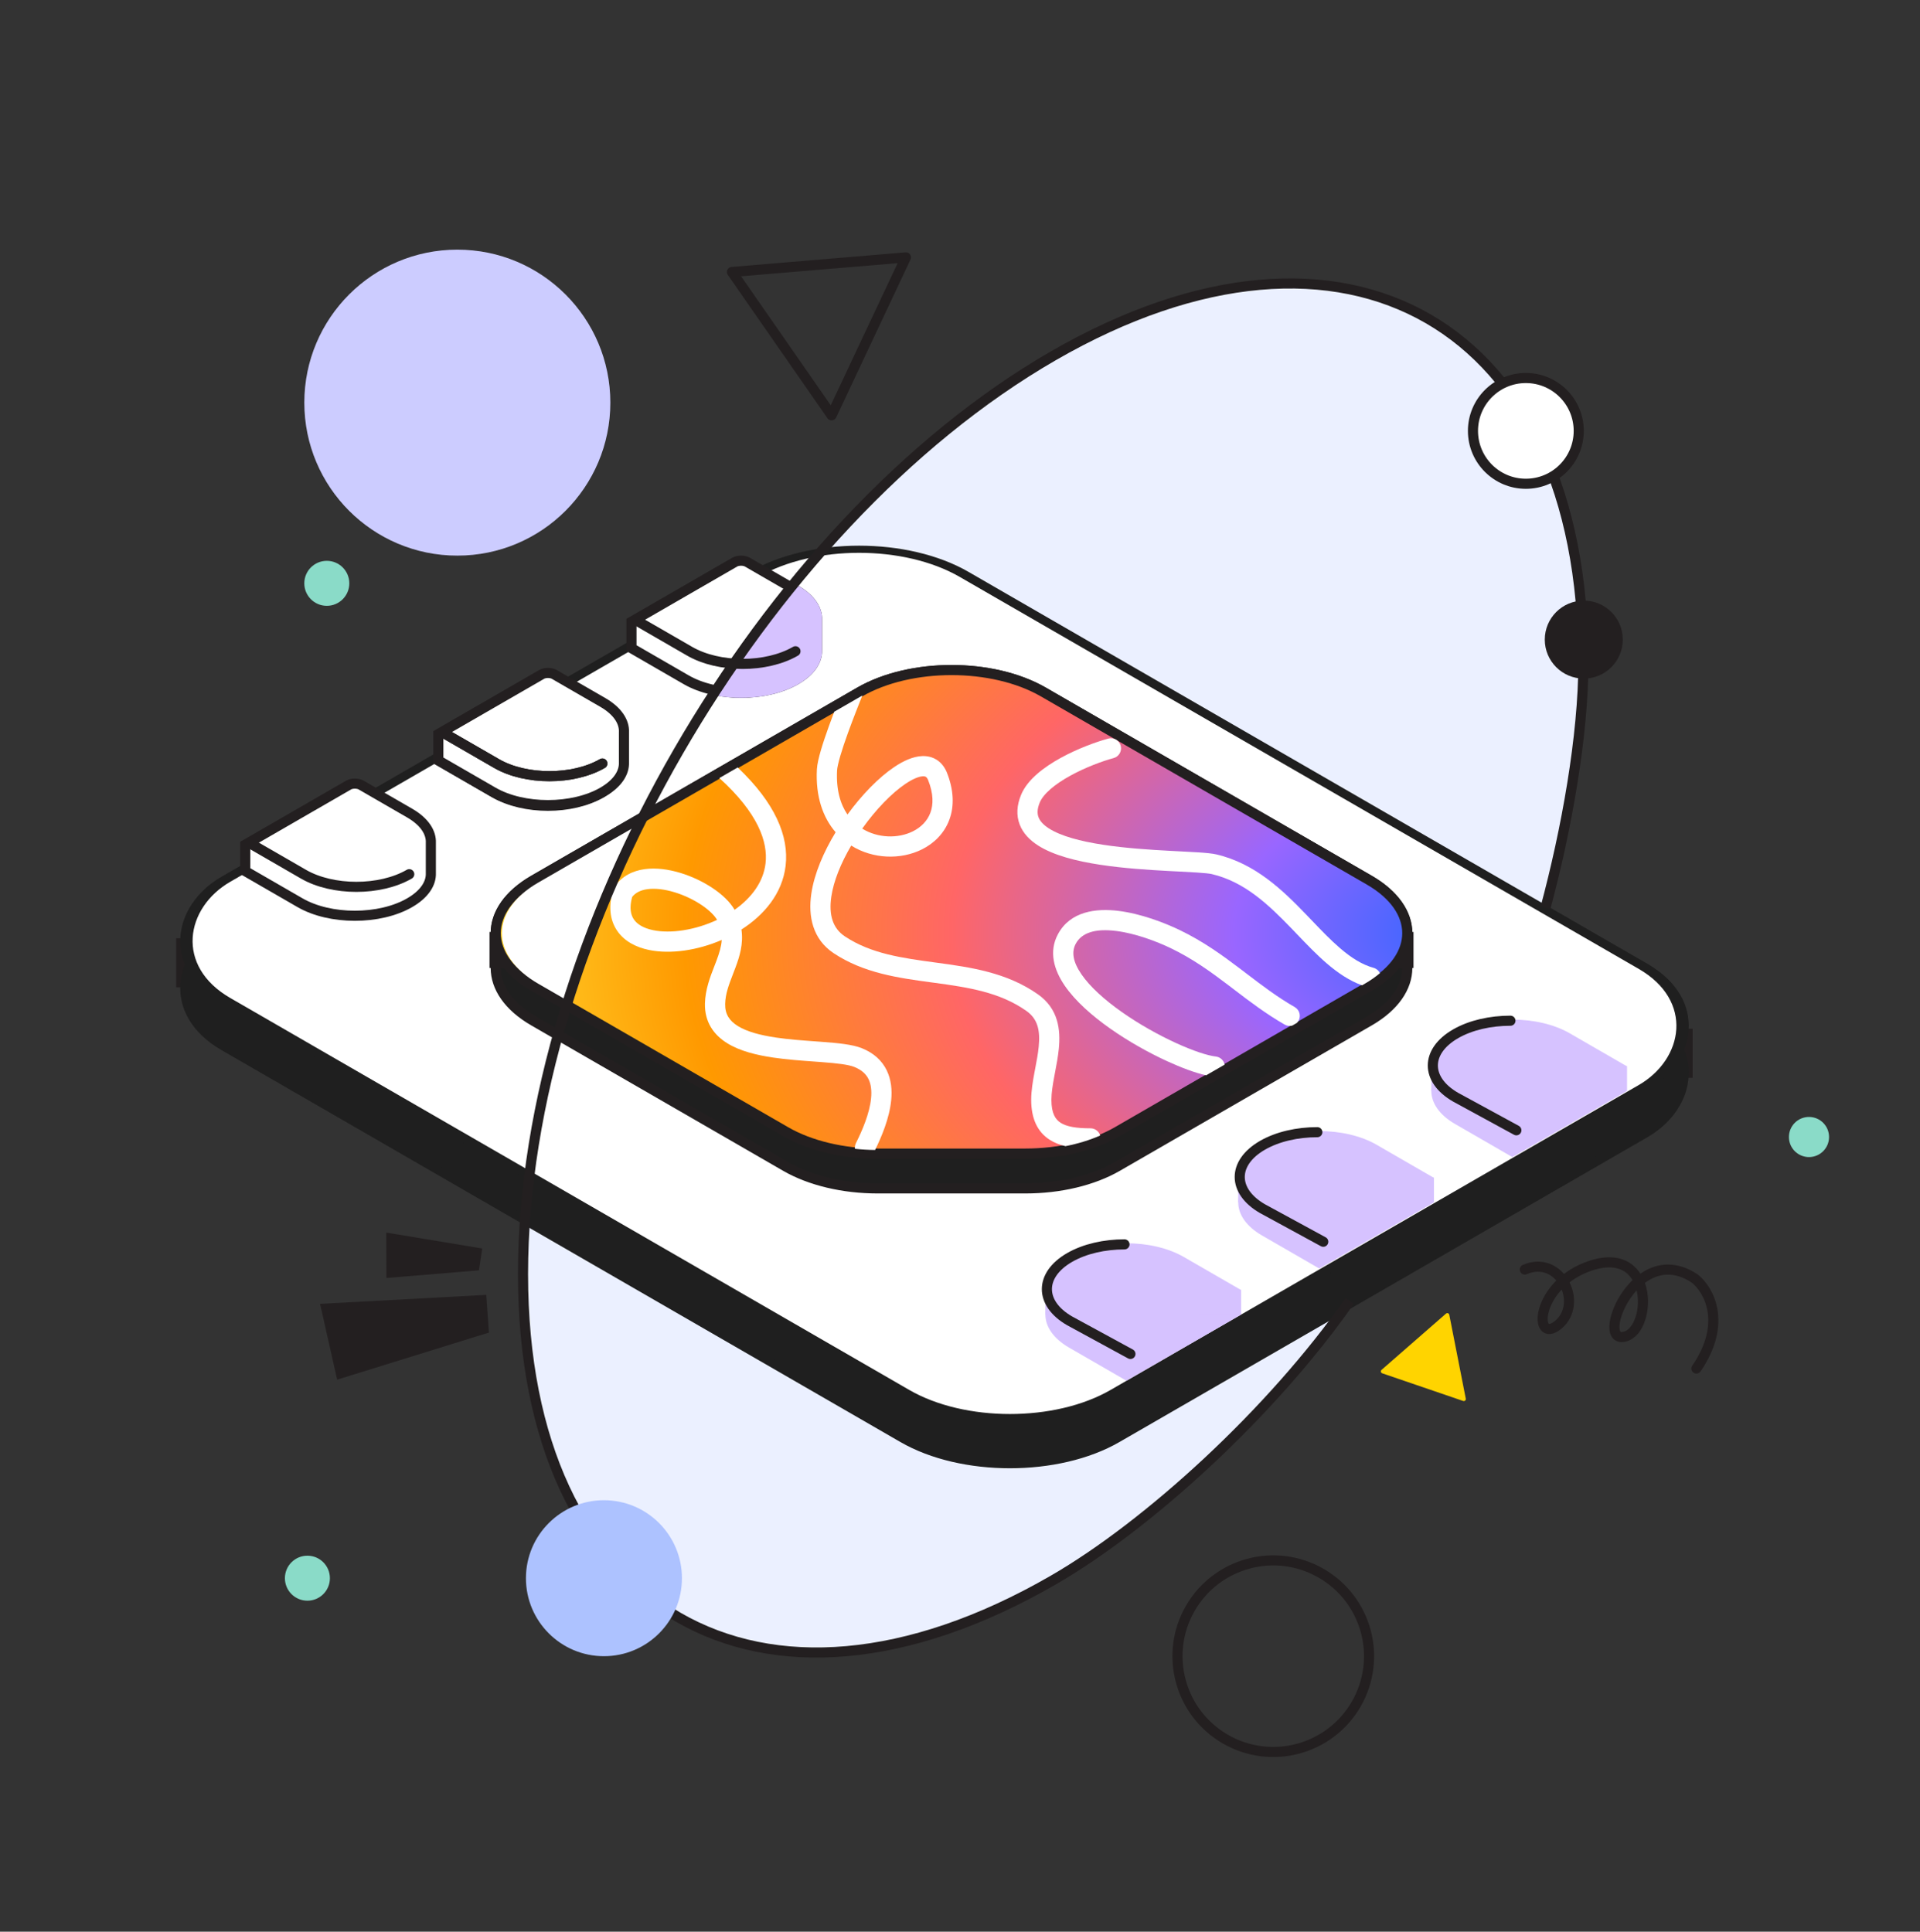
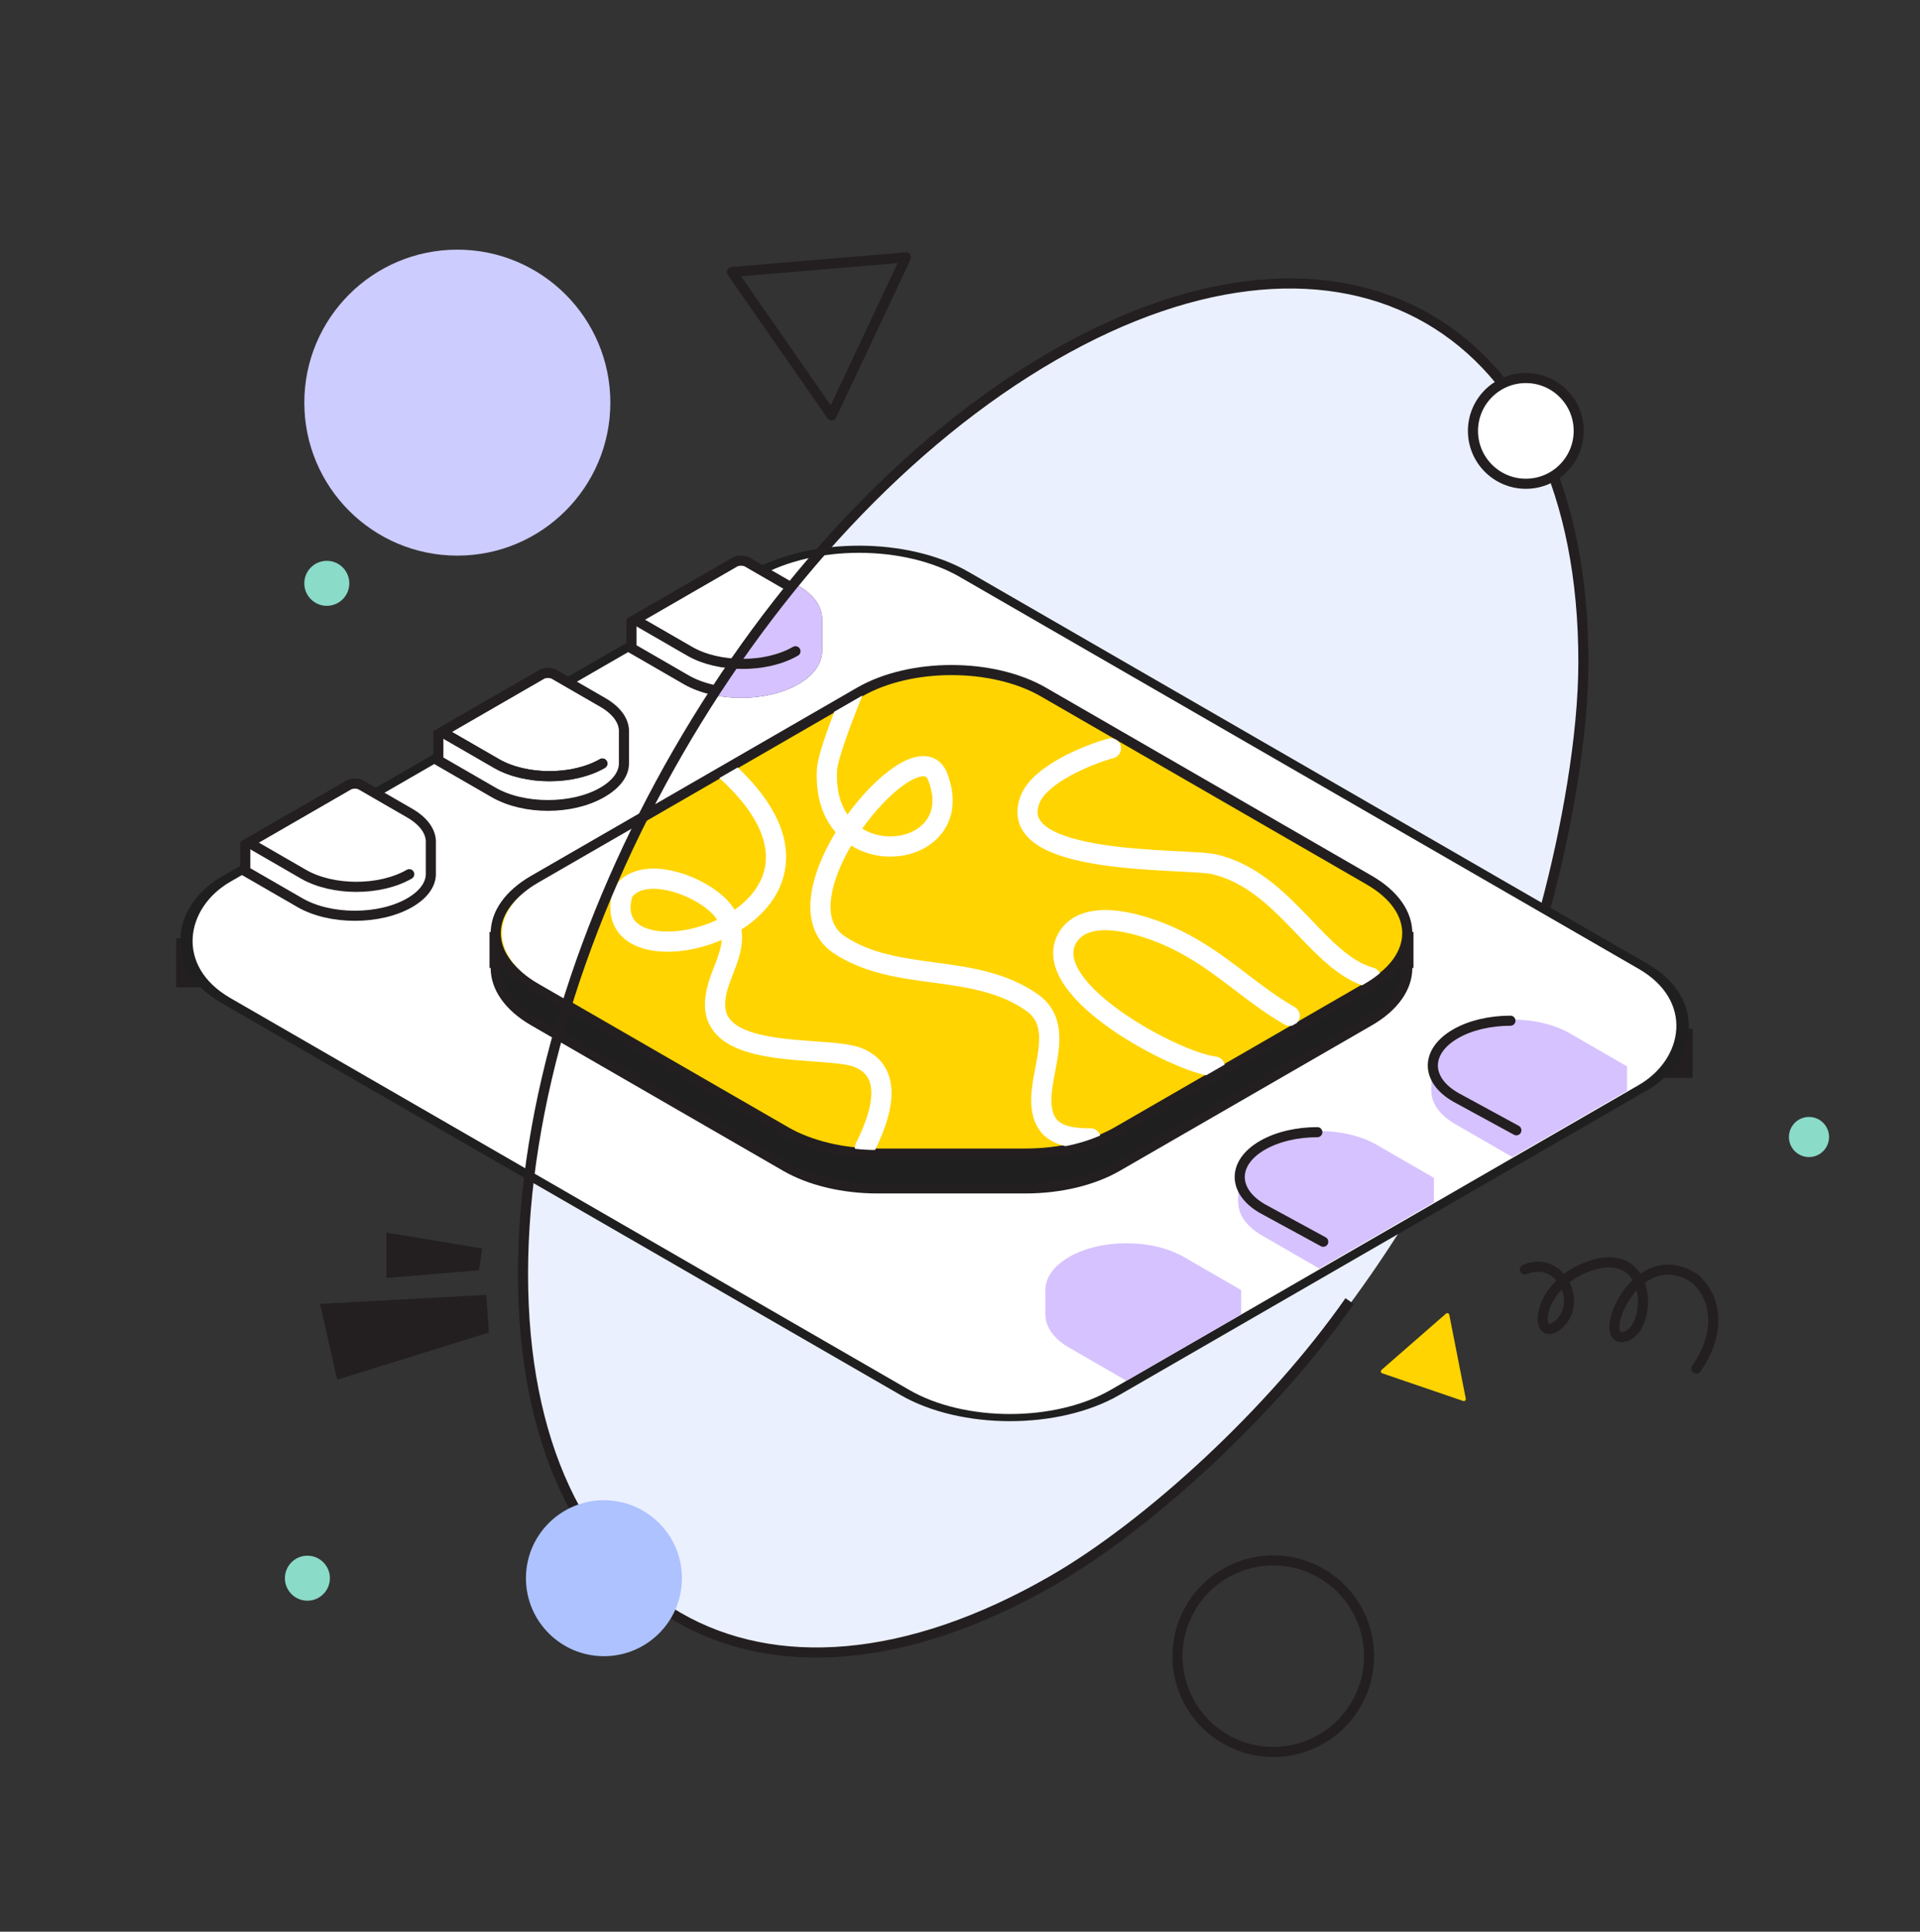
<svg xmlns="http://www.w3.org/2000/svg" width="160" height="161" viewBox="0 0 160 161" fill="none">
  <rect x="0" y="0" width="160" height="161" fill="#333333" stroke="none" />
  <circle cx="51.018" cy="51.018" r="51.018" transform="matrix(0.866 -0.5 2.20305e-08 1 43.584 55.169)" fill="#EBF0FF" />
  <rect x="14.679" y="78.2" width="5.034" height="4.089" fill="#231F20" />
  <rect x="136.021" y="85.743" width="5.034" height="4.089" fill="#231F20" />
-   <rect width="85.551" height="71.034" rx="10.105" transform="matrix(0.866 0.5 -0.866 0.5 71.589 46.743)" fill="#1F1F1F" stroke="#1F1F1F" stroke-width="0.842" />
  <rect width="85.551" height="71.034" rx="10.105" transform="matrix(0.866 0.5 -0.866 0.5 71.588 42.818)" fill="white" stroke="#1F1F1F" stroke-width="0.842" />
  <path d="M45.662 58.46L50.075 61.007C52.512 62.414 52.512 64.696 50.075 66.103C47.638 67.51 43.686 67.51 41.249 66.103L36.837 63.555L45.662 58.46Z" fill="white" stroke="#231F20" stroke-width="0.842" />
  <path d="M86.95 60.58L114.102 76.257C118.331 78.698 118.331 82.657 114.102 85.099L93.112 97.217C91.082 98.39 88.327 99.049 85.455 99.049L73.13 99.049C70.258 99.049 67.503 98.39 65.472 97.217L44.483 85.099C40.253 82.657 40.253 78.698 44.483 76.257L71.635 60.58C75.864 58.139 82.721 58.139 86.95 60.58Z" fill="#1F1F1F" stroke="#231F20" stroke-width="0.842" />
  <rect x="40.793" y="77.672" width="6.069" height="3.006" fill="#231F20" />
  <rect x="111.721" y="77.672" width="6.07" height="3.006" fill="#231F20" />
  <path d="M86.95 57.677L114.102 73.354C118.331 75.795 118.331 79.754 114.102 82.196L93.112 94.314C91.081 95.487 88.327 96.146 85.455 96.146L73.13 96.146C70.258 96.146 67.503 95.487 65.472 94.314L44.482 82.196C40.253 79.754 40.253 75.795 44.482 73.354L71.635 57.677C75.864 55.236 82.721 55.236 86.95 57.677Z" fill="#FFD400" stroke="#231F20" stroke-width="0.842" />
-   <path d="M86.95 57.677L114.102 73.354C118.331 75.795 118.331 79.754 114.102 82.196L93.112 94.314C91.081 95.487 88.327 96.146 85.455 96.146L73.13 96.146C70.258 96.146 67.503 95.487 65.472 94.314L44.482 82.196C40.253 79.754 40.253 75.795 44.482 73.354L71.635 57.677C75.864 55.236 82.721 55.236 86.95 57.677Z" fill="url(#paint0_radial_1651_10452)" stroke="#231F20" stroke-width="0.842" />
  <path fill-rule="evenodd" clip-rule="evenodd" d="M59.947 64.847C59.957 64.856 59.966 64.865 59.976 64.874C63.168 67.771 64.008 70.173 63.794 71.97C63.611 73.509 62.63 74.833 61.216 75.828C60.83 75.159 60.171 74.552 59.441 74.056C58.646 73.516 57.69 73.055 56.71 72.756C55.737 72.46 54.69 72.308 53.728 72.439C52.752 72.572 51.815 73.007 51.208 73.918L51.139 74.022L51.103 74.141C50.702 75.464 50.798 76.637 51.417 77.558C52.021 78.457 53.016 78.954 54.082 79.175C55.866 79.546 58.127 79.214 60.145 78.341C60.112 78.879 59.944 79.428 59.711 80.055C59.656 80.2 59.598 80.35 59.537 80.507C59.19 81.396 58.773 82.466 58.746 83.638C58.711 85.184 59.483 86.255 60.6 86.947C61.663 87.606 63.056 87.94 64.42 88.142C65.548 88.309 66.737 88.395 67.803 88.472C68.035 88.489 68.261 88.505 68.48 88.522C69.768 88.62 70.695 88.727 71.191 88.925C71.842 89.186 72.189 89.551 72.381 89.947C72.583 90.364 72.65 90.895 72.59 91.526C72.468 92.807 71.85 94.231 71.329 95.272C71.253 95.425 71.227 95.59 71.246 95.748C71.797 95.807 72.358 95.841 72.924 95.847C73.445 94.785 74.121 93.213 74.267 91.685C74.345 90.868 74.277 89.999 73.896 89.213C73.505 88.405 72.82 87.763 71.816 87.362C71.029 87.047 69.812 86.934 68.608 86.843C68.376 86.825 68.14 86.808 67.902 86.79C66.838 86.713 65.726 86.633 64.666 86.476C63.358 86.282 62.247 85.987 61.487 85.516C60.781 85.078 60.411 84.521 60.43 83.676C60.449 82.825 60.741 82.07 61.085 81.176C61.151 81.004 61.22 80.828 61.288 80.644C61.631 79.727 61.964 78.667 61.786 77.472C63.648 76.283 65.191 74.494 65.467 72.169C65.76 69.701 64.592 66.919 61.473 63.965L59.947 64.847ZM58.495 75.449C59.125 75.878 59.552 76.314 59.757 76.669C57.923 77.528 55.88 77.829 54.425 77.526C53.616 77.358 53.089 77.028 52.815 76.619C52.566 76.249 52.428 75.671 52.678 74.758C52.953 74.406 53.373 74.188 53.955 74.108C54.602 74.02 55.394 74.116 56.219 74.368C57.038 74.617 57.841 75.005 58.495 75.449Z" fill="white" />
  <path fill-rule="evenodd" clip-rule="evenodd" d="M69.523 59.318C69.374 59.708 69.222 60.116 69.075 60.523C68.828 61.208 68.592 61.901 68.412 62.513C68.24 63.102 68.097 63.688 68.074 64.126C67.957 66.388 68.575 68.14 69.636 69.364C68.636 71.008 67.855 72.813 67.609 74.493C67.332 76.385 67.729 78.282 69.467 79.441C71.977 81.115 74.901 81.51 77.612 81.877L77.846 81.908C80.691 82.294 83.309 82.689 85.529 84.253C86.493 84.932 86.691 85.899 86.559 87.245C86.502 87.818 86.391 88.406 86.272 89.031C86.25 89.15 86.227 89.27 86.204 89.392C86.067 90.127 85.933 90.916 85.933 91.666C85.933 93.205 86.434 94.324 87.467 94.991C87.864 95.246 88.313 95.417 88.791 95.528C89.826 95.324 90.803 95.025 91.682 94.641C91.578 94.293 91.256 94.04 90.875 94.04C89.691 94.04 88.884 93.901 88.381 93.576C87.965 93.307 87.617 92.818 87.617 91.666C87.617 91.09 87.722 90.44 87.86 89.701C87.88 89.591 87.902 89.479 87.923 89.365L87.924 89.363C88.042 88.74 88.17 88.065 88.235 87.41C88.389 85.838 88.207 84.079 86.499 82.876C83.894 81.041 80.865 80.618 78.072 80.239L77.999 80.229C75.166 79.845 72.584 79.495 70.401 78.04C69.405 77.376 69.052 76.264 69.276 74.737C69.468 73.424 70.08 71.928 70.934 70.475C72.755 71.617 75.068 71.662 76.807 70.804C77.826 70.302 78.683 69.471 79.109 68.332C79.536 67.188 79.492 65.831 78.89 64.345L78.886 64.335L78.881 64.325C78.702 63.914 78.433 63.564 78.059 63.326C77.685 63.088 77.268 63.003 76.861 63.016C76.082 63.041 75.266 63.426 74.516 63.931C73.221 64.803 71.82 66.242 70.621 67.888C70.04 67.039 69.672 65.842 69.756 64.214C69.768 63.991 69.857 63.573 70.029 62.987C70.194 62.422 70.417 61.765 70.659 61.095C71.081 59.928 71.548 58.754 71.846 58.003C71.851 57.992 71.856 57.98 71.86 57.969L69.523 59.318ZM76.062 69.294C74.829 69.902 73.156 69.867 71.851 69.062C72.995 67.453 74.32 66.093 75.457 65.328C76.115 64.885 76.609 64.709 76.915 64.7C77.049 64.695 77.118 64.723 77.156 64.748C77.194 64.772 77.263 64.831 77.333 64.988C77.806 66.161 77.782 67.072 77.531 67.742C77.278 68.419 76.758 68.95 76.062 69.294Z" fill="white" />
  <path d="M114.996 81.106C114.894 80.898 114.706 80.732 114.464 80.665C113.499 80.398 112.598 79.824 111.673 79.029C110.893 78.36 110.14 77.573 109.332 76.728C109.173 76.563 109.012 76.395 108.849 76.225C106.9 74.202 104.615 71.976 101.372 71.213C101.01 71.128 100.451 71.079 99.832 71.039C99.391 71.01 98.878 70.984 98.322 70.956C98.073 70.943 97.814 70.93 97.55 70.916C95.828 70.824 93.8 70.694 91.925 70.407C90.021 70.117 88.398 69.681 87.409 69.045C86.926 68.736 86.662 68.421 86.546 68.119C86.437 67.834 86.416 67.448 86.645 66.89C86.785 66.55 87.081 66.169 87.542 65.767C87.997 65.371 88.571 64.992 89.201 64.646C90.463 63.952 91.868 63.434 92.796 63.184C93.245 63.064 93.511 62.602 93.391 62.153C93.27 61.703 92.808 61.437 92.359 61.558C91.314 61.839 89.781 62.405 88.389 63.17C87.692 63.554 87.01 63.998 86.437 64.497C85.87 64.99 85.365 65.575 85.088 66.25C84.731 67.117 84.68 67.954 84.973 68.721C85.26 69.47 85.832 70.035 86.499 70.463C87.808 71.303 89.737 71.777 91.671 72.072C93.635 72.373 95.734 72.506 97.461 72.597C97.735 72.612 97.999 72.626 98.251 72.638L98.252 72.638C98.8 72.666 99.294 72.692 99.723 72.719C100.369 72.761 100.785 72.805 100.987 72.852C103.696 73.49 105.675 75.359 107.636 77.393C107.789 77.553 107.944 77.714 108.098 77.876L108.099 77.877C108.907 78.721 109.727 79.578 110.575 80.307C111.457 81.064 112.415 81.725 113.5 82.123L113.738 81.986C114.213 81.711 114.633 81.416 114.996 81.106Z" fill="white" />
  <path d="M108.076 85.254C108.125 85.204 108.168 85.148 108.205 85.084C108.436 84.681 108.297 84.166 107.894 83.935C106.433 83.096 105.184 82.144 103.886 81.154C103.705 81.016 103.522 80.877 103.339 80.737C101.85 79.608 100.27 78.46 98.3 77.512C97.051 76.91 95.082 76.148 93.189 75.917C91.352 75.692 89.186 75.938 88.155 77.875C87.377 79.335 87.845 80.859 88.722 82.142C89.601 83.43 91.002 84.661 92.516 85.727C94.042 86.801 95.738 87.745 97.263 88.446C98.463 88.997 99.61 89.422 100.508 89.624L102.051 88.733C101.982 88.381 101.691 88.098 101.315 88.057C100.647 87.984 99.434 87.59 97.966 86.916C96.524 86.253 94.919 85.358 93.486 84.35C92.042 83.333 90.827 82.239 90.113 81.193C89.395 80.142 89.291 79.324 89.641 78.666C90.146 77.718 91.291 77.382 92.985 77.588C94.622 77.788 96.403 78.468 97.569 79.029C99.379 79.901 100.847 80.961 102.321 82.079C102.5 82.215 102.68 82.352 102.86 82.49C104.152 83.476 105.492 84.498 107.055 85.395C107.254 85.509 107.479 85.533 107.685 85.481L108.076 85.254Z" fill="white" />
  <path d="M20.437 72.603L20.437 70.403L29.052 65.429C29.174 65.358 29.361 65.311 29.57 65.311C29.78 65.311 29.967 65.358 30.089 65.429L34.137 67.766C35.419 68.506 35.938 69.419 35.904 70.236L35.904 70.245L35.904 70.254L35.904 72.757L35.904 72.765L35.904 72.773C35.936 73.589 35.416 74.501 34.137 75.239C32.897 75.955 31.245 76.325 29.57 76.325C27.896 76.325 26.244 75.955 25.004 75.239L20.858 72.846L20.858 72.846L20.437 72.603Z" fill="white" stroke="#231F20" stroke-width="0.842" />
  <path d="M36.529 63.379L36.529 61.179L45.143 56.205C45.266 56.135 45.453 56.087 45.662 56.087C45.872 56.087 46.059 56.135 46.181 56.205L50.229 58.542C51.511 59.282 52.029 60.196 51.996 61.012L51.995 61.021L51.995 61.03L51.995 63.533L51.995 63.541L51.995 63.55C52.028 64.365 51.508 65.277 50.229 66.016C48.989 66.731 47.337 67.102 45.662 67.102C43.987 67.102 42.335 66.731 41.095 66.016L36.95 63.622L36.95 63.622L36.529 63.379Z" fill="white" stroke="#231F20" stroke-width="0.842" />
  <path d="M52.621 54.021L52.621 51.821L61.235 46.847C61.358 46.777 61.544 46.73 61.754 46.73C61.964 46.73 62.151 46.777 62.273 46.847L66.321 49.185C67.602 49.925 68.121 50.838 68.088 51.655L68.087 51.663L68.087 51.672L68.087 54.175L68.087 54.184L68.087 54.192C68.119 55.007 67.6 55.919 66.321 56.658C65.081 57.374 63.429 57.744 61.754 57.744C60.079 57.744 58.427 57.374 57.187 56.658L53.042 54.264L53.042 54.264L52.621 54.021Z" fill="white" stroke="#231F20" stroke-width="0.842" />
  <path d="M20.878 70.314L25.288 72.86C27.723 74.266 31.67 74.266 34.105 72.86" stroke="#231F20" stroke-width="0.842" stroke-linecap="round" />
  <path d="M36.97 61.091L41.379 63.637C43.814 65.043 47.762 65.043 50.197 63.637" stroke="#231F20" stroke-width="0.842" stroke-linecap="round" />
  <path d="M36.97 61.091L41.379 63.637C43.814 65.043 47.762 65.043 50.197 63.637" stroke="#231F20" stroke-width="0.842" stroke-linecap="round" />
  <path fill-rule="evenodd" clip-rule="evenodd" d="M53.279 68.696L44.847 73.564C40.819 75.89 40.819 79.66 44.847 81.985L47.334 83.421C48.892 78.45 50.897 73.5 53.279 68.696Z" fill="white" />
  <path d="M59.41 57.924C61.51 54.681 63.775 51.563 66.18 48.617L66.531 48.82C67.918 49.621 68.576 50.683 68.505 51.732V54.11C68.576 55.159 67.918 56.222 66.531 57.023C64.606 58.134 61.807 58.435 59.41 57.924Z" fill="#D6C2FF" />
  <path d="M103.426 109.562L98.648 106.804C96.01 105.281 91.732 105.281 89.094 106.804V106.804C86.456 108.327 86.456 110.797 89.094 112.32L93.871 115.078L103.426 109.562Z" fill="#D6C2FF" />
  <rect x="87.113" y="107.507" width="16.312" height="2.055" fill="#D6C2FF" />
  <path d="M103.426 107.52L98.648 104.762C97.329 104.001 95.6 103.62 93.871 103.62C92.142 103.62 90.413 104.001 89.094 104.762C86.456 106.285 86.456 108.755 89.094 110.279L93.871 113.037L98.648 110.279L103.426 107.52Z" fill="#D6C2FF" />
-   <path d="M94.202 112.846L89.135 110.087C86.61 108.628 86.61 106.264 89.135 104.806C90.398 104.077 92.053 103.713 93.708 103.713" stroke="#231F20" stroke-width="0.842" stroke-linecap="round" />
  <path d="M119.496 100.212L114.719 97.454C112.081 95.93 107.803 95.93 105.165 97.454V97.454C102.526 98.977 102.526 101.446 105.165 102.97L109.942 105.728L119.496 100.212Z" fill="#D6C2FF" />
  <rect x="103.184" y="98.156" width="16.312" height="2.055" fill="#D6C2FF" />
  <path d="M119.496 98.17L114.719 95.412C113.4 94.65 111.671 94.269 109.942 94.269C108.213 94.269 106.484 94.65 105.164 95.412C102.526 96.935 102.526 99.405 105.164 100.928L109.942 103.686L114.719 100.928L119.496 98.17Z" fill="#D6C2FF" />
  <path d="M110.272 103.495L105.205 100.736C102.68 99.278 102.68 96.914 105.205 95.456C106.468 94.727 108.123 94.362 109.778 94.362" stroke="#231F20" stroke-width="0.842" stroke-linecap="round" />
  <path d="M135.588 90.922L130.811 88.164C128.172 86.641 123.894 86.641 121.256 88.164V88.164C118.618 89.687 118.618 92.157 121.256 93.68L126.033 96.438L135.588 90.922Z" fill="#D6C2FF" />
  <rect x="119.276" y="88.866" width="16.312" height="2.055" fill="#D6C2FF" />
  <path d="M135.588 88.879L130.811 86.121C129.491 85.359 127.762 84.979 126.033 84.979C124.304 84.979 122.575 85.359 121.256 86.121C118.618 87.644 118.618 90.114 121.256 91.638L126.033 94.396L130.811 91.638L135.588 88.879Z" fill="#D6C2FF" />
  <path d="M126.364 94.205L121.297 91.445C118.772 89.987 118.772 87.623 121.297 86.165C122.56 85.436 124.215 85.072 125.87 85.072" stroke="#231F20" stroke-width="0.842" stroke-linecap="round" />
  <path d="M128.793 75.661C130.536 69.173 131.95 61.348 131.95 55.169C131.95 26.992 112.169 15.571 87.767 29.66C63.365 43.748 43.584 78.01 43.584 106.187C43.584 134.364 63.365 145.785 87.767 131.696C95.721 127.104 106.019 117.671 112.468 108.44" stroke="#231F20" stroke-width="0.842" />
  <circle cx="50.328" cy="131.537" r="6.5" fill="#ADC2FF" />
-   <circle cx="131.982" cy="53.308" r="3.25" fill="#231F20" />
  <circle cx="27.234" cy="48.618" r="1.875" fill="#8ADBC8" />
  <circle cx="25.617" cy="131.536" r="1.875" fill="#8ADBC8" />
  <circle cx="150.749" cy="94.765" r="1.672" fill="#8ADBC8" />
  <circle cx="127.154" cy="35.913" r="4.407" fill="white" stroke="#231F20" stroke-width="0.842" />
  <path d="M53.062 51.734L57.471 54.279C59.906 55.685 63.854 55.685 66.289 54.279" stroke="#231F20" stroke-width="0.842" stroke-linecap="round" />
  <circle cx="38.111" cy="33.558" r="12.751" fill="#CCCCFF" />
  <path d="M127.066 105.81C130.055 104.543 131.965 108.66 129.859 110.411C127.752 112.162 127.881 106.993 132.612 105.469C137.981 103.74 137.69 111.233 135.194 111.435C133.05 111.609 136.408 103.325 141.244 106.572C142.373 107.475 143.978 110.238 141.368 114.062" stroke="#231F20" stroke-width="0.842" stroke-linecap="round" stroke-linejoin="round" />
  <circle cx="106.106" cy="138.037" r="7.982" transform="rotate(30 106.106 138.037)" stroke="#231F20" stroke-width="0.842" stroke-linecap="round" stroke-linejoin="round" />
  <path d="M60.996 22.669L75.495 21.452L69.299 34.617L60.996 22.669Z" stroke="#231F20" stroke-width="0.842" stroke-linecap="round" stroke-linejoin="round" />
  <path d="M26.671 108.672L40.52 107.923L40.744 111.064L28.097 114.988L26.671 108.672Z" fill="#231F20" />
  <path d="M32.188 102.731L40.184 104.056L39.914 105.877L32.202 106.515L32.188 102.731Z" fill="#231F20" />
  <path d="M115.186 114.459C115.063 114.417 115.032 114.258 115.13 114.173L120.498 109.486C120.595 109.401 120.749 109.453 120.774 109.581L122.148 116.573C122.173 116.7 122.051 116.807 121.929 116.765L115.186 114.459Z" fill="#FFD400" />
  <defs>
    <radialGradient id="paint0_radial_1651_10452" cx="0" cy="0" r="1" gradientUnits="userSpaceOnUse" gradientTransform="translate(121.03 77.775) rotate(180) scale(83.476 57.785)">
      <stop stop-color="#3366FF" />
      <stop offset="0.22" stop-color="#9966FF" />
      <stop offset="0.5" stop-color="#FF6666" />
      <stop offset="0.765" stop-color="#FF9900" />
      <stop offset="1" stop-color="#FFDD33" />
    </radialGradient>
  </defs>
</svg>